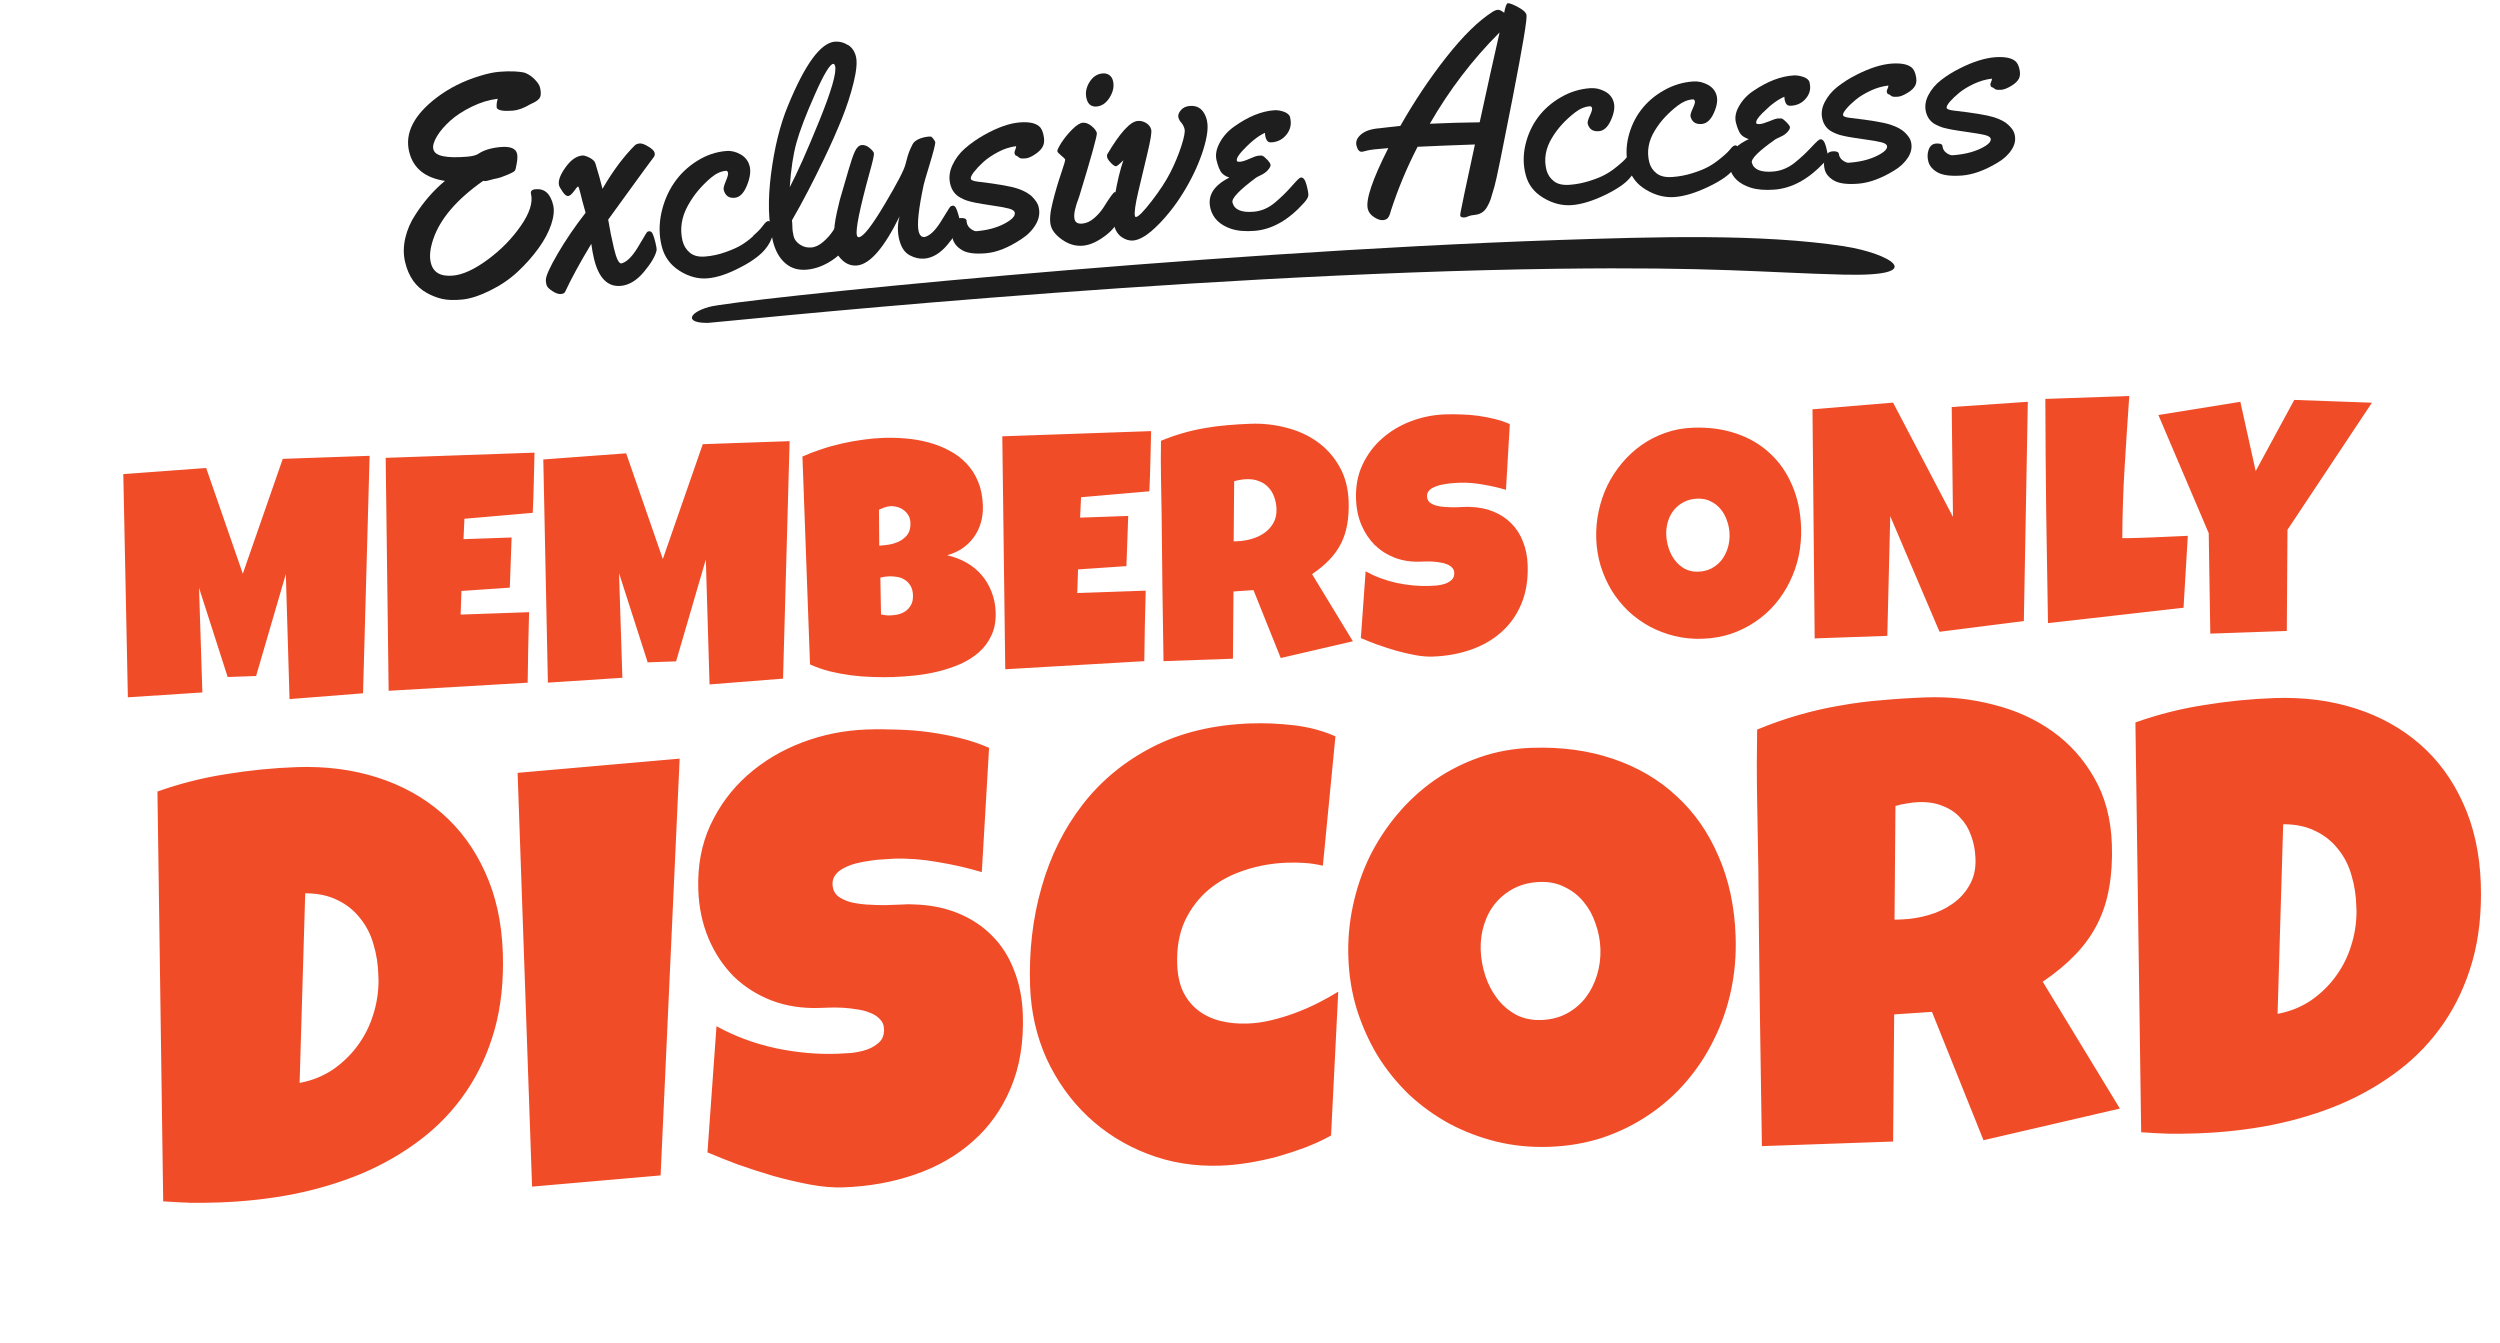
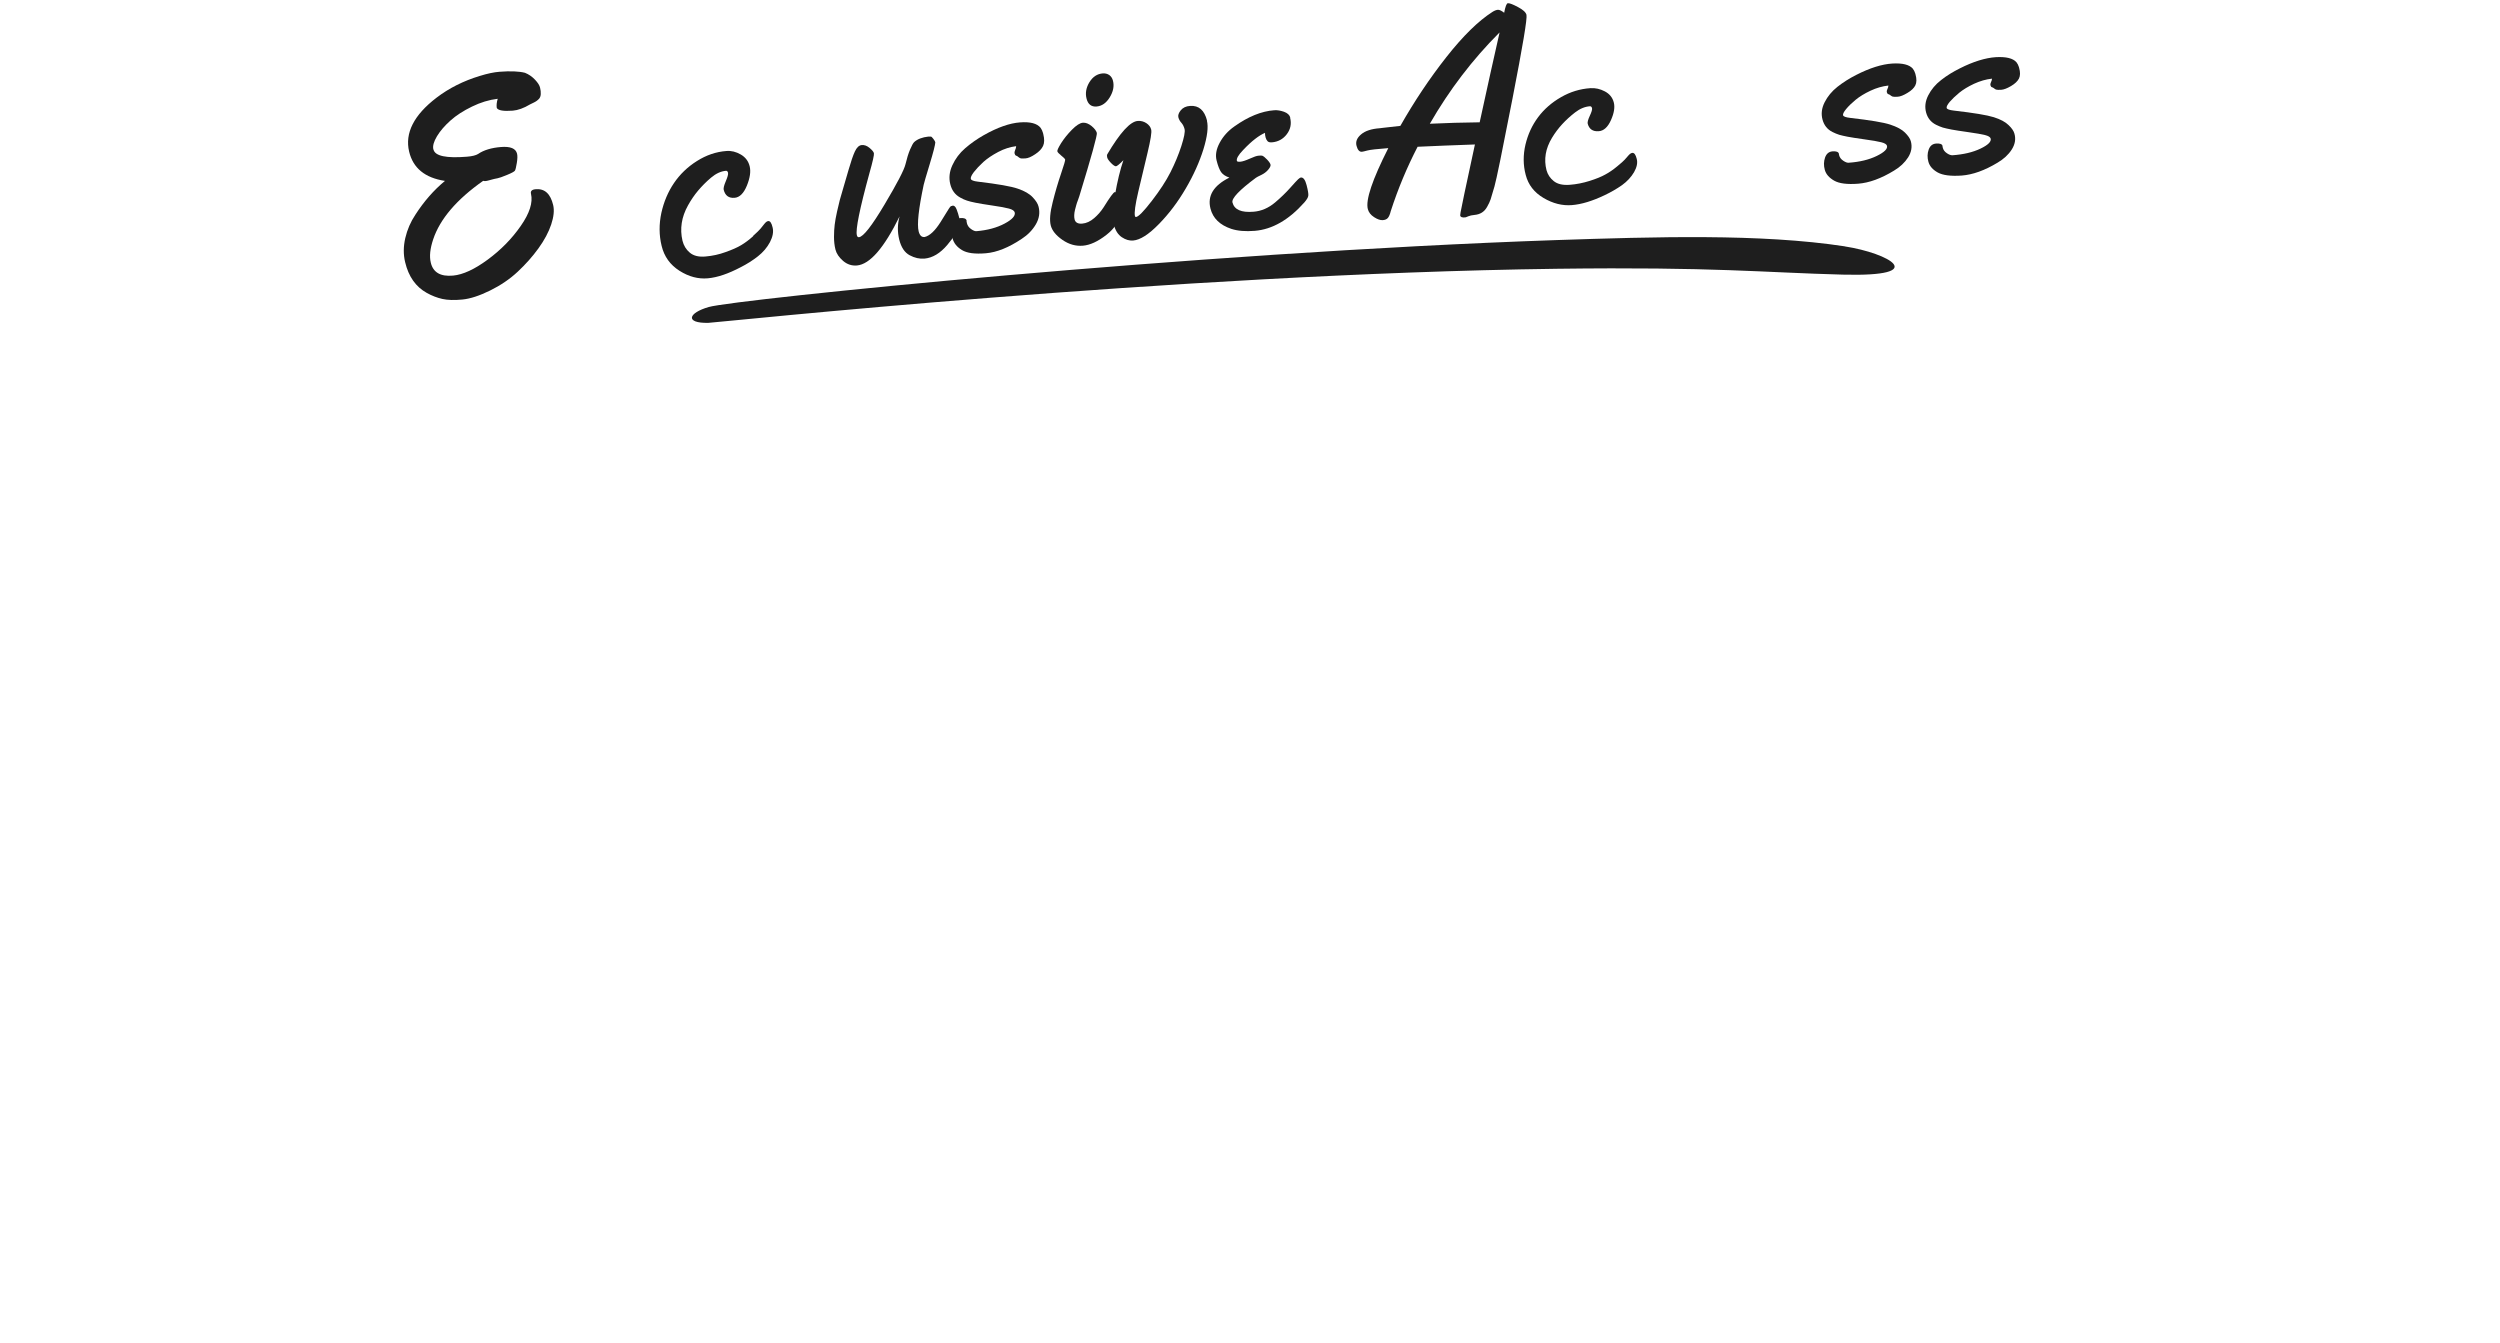
<svg xmlns="http://www.w3.org/2000/svg" width="635" height="341" viewBox="0 0 635 341" fill="none">
  <path d="M110.11 37.99C110.498 39.629 113.345 40.233 118.63 39.801C119.946 39.694 120.873 39.456 121.434 39.111C122.88 38.119 124.821 37.537 127.237 37.342C129.653 37.148 131.012 37.709 131.335 39.047C131.465 39.564 131.443 40.362 131.27 41.398C131.098 42.455 130.947 43.08 130.796 43.339C130.645 43.576 129.976 43.943 128.768 44.439C127.56 44.935 126.762 45.216 126.374 45.28C126.007 45.345 125.748 45.41 125.619 45.431C125.49 45.474 125.36 45.496 125.188 45.539C125.015 45.582 124.648 45.669 124.066 45.841C123.484 46.014 123.031 46.035 122.729 45.928C115.977 50.673 111.749 55.634 110.023 60.811C109.247 63.141 109.031 65.104 109.419 66.7C110.002 69.202 111.9 70.302 115.093 70C117.595 69.763 120.507 68.426 123.85 65.967C127.194 63.508 129.998 60.66 132.263 57.403C134.528 54.167 135.39 51.428 134.873 49.228C134.7 48.538 135.11 48.128 136.081 48.063C138.346 47.869 139.812 49.206 140.503 52.075C140.826 53.413 140.654 55.074 140.007 57.015C139.359 58.956 138.281 60.984 136.771 63.076C135.261 65.168 133.514 67.131 131.508 69.008C129.502 70.885 127.15 72.481 124.476 73.797C121.801 75.112 119.45 75.889 117.422 76.083C115.395 76.277 113.712 76.234 112.353 75.932C111.016 75.63 109.678 75.112 108.406 74.401C105.602 72.848 103.768 70.237 102.905 66.592C102.431 64.629 102.452 62.58 102.948 60.444C103.444 58.331 104.286 56.368 105.494 54.556C107.672 51.169 110.174 48.3 113.022 45.949C107.931 45.173 104.911 42.692 103.919 38.507C102.797 33.805 105.127 29.21 110.886 24.81C114.079 22.372 117.746 20.539 121.866 19.288C123.807 18.684 125.468 18.339 126.849 18.231C129.653 18.015 131.81 18.102 133.341 18.49C134.312 18.878 135.153 19.46 135.887 20.237C136.62 21.014 137.051 21.682 137.181 22.286C137.332 22.869 137.375 23.408 137.353 23.904C137.332 24.4 137.181 24.788 136.922 25.09C136.534 25.5 136.081 25.824 135.563 26.061C135.024 26.298 134.722 26.471 134.635 26.514C133.018 27.485 131.551 28.002 130.235 28.11C127.905 28.283 126.547 28.067 126.18 27.42C126.072 26.773 126.158 25.996 126.417 25.09C124.217 25.349 122.038 26.018 119.881 27.075C117.703 28.132 115.891 29.297 114.424 30.612C112.957 31.928 111.814 33.244 110.994 34.603C110.174 35.962 109.872 37.062 110.067 37.925L110.11 37.99Z" fill="#1E1E1E" />
-   <path d="M161.361 36.825C161.62 36.609 162.009 36.48 162.505 36.437C163.022 36.393 163.756 36.652 164.683 37.235C165.632 37.795 166.15 38.313 166.258 38.766C166.366 39.219 166.301 39.607 166.064 39.888C165.827 40.19 165.007 41.29 163.605 43.21C162.203 45.13 160.606 47.33 158.795 49.832C157.004 52.334 155.559 54.319 154.48 55.785C154.869 58.18 155.365 60.66 155.969 63.184C156.573 65.729 157.198 66.959 157.824 66.916C159.118 66.592 160.477 65.298 161.879 63.033C162.397 62.213 162.893 61.372 163.389 60.509C163.885 59.668 164.187 59.15 164.317 58.999C164.424 58.848 164.619 58.762 164.834 58.74C165.266 58.697 165.589 58.935 165.805 59.452C166.042 59.97 166.258 60.703 166.495 61.674C166.732 62.645 166.819 63.27 166.776 63.572C166.474 65.018 165.417 66.829 163.583 69.03C161.75 71.23 159.787 72.416 157.716 72.61C154.329 72.934 152.043 70.604 150.857 65.643C150.619 64.629 150.382 63.4 150.188 61.933C147.341 66.657 145.119 70.734 143.523 74.163C143.393 74.444 143.048 74.616 142.466 74.681C141.883 74.746 141.15 74.487 140.287 73.926C139.424 73.365 138.928 72.848 138.799 72.33C138.669 71.812 138.626 71.403 138.648 71.1C138.648 70.087 139.661 67.865 141.646 64.457C143.63 61.049 145.982 57.576 148.743 54.038C148.139 51.903 147.686 50.263 147.427 49.099C147.146 47.934 146.952 47.373 146.823 47.373C146.693 47.373 146.348 47.783 145.787 48.559C145.227 49.336 144.73 49.746 144.321 49.789C143.911 49.832 143.415 49.465 142.897 48.689C142.358 47.912 142.056 47.373 141.991 47.049C141.732 45.928 142.271 44.418 143.63 42.52C144.989 40.621 146.413 39.629 147.923 39.5C148.333 39.456 148.958 39.651 149.756 40.06C150.555 40.47 151.051 40.945 151.223 41.484C152.021 44.072 152.604 46.23 153.035 47.955C155.667 43.404 158.449 39.694 161.361 36.803V36.825Z" fill="#1E1E1E" />
  <path d="M191.28 59.927C192.294 59.021 192.919 58.395 193.2 58.05C193.48 57.727 193.804 57.317 194.149 56.864C194.515 56.411 194.839 56.173 195.141 56.152C195.616 56.109 195.982 56.648 196.241 57.77C196.521 58.87 196.284 60.121 195.572 61.502C194.839 62.882 193.825 64.068 192.509 65.104C191.194 66.139 189.727 67.067 188.152 67.865C185.003 69.526 182.22 70.475 179.783 70.691C177.345 70.906 174.951 70.281 172.578 68.771C170.205 67.261 168.695 65.147 168.048 62.429C167.38 59.711 167.38 56.907 167.984 54.081C168.609 51.255 169.688 48.71 171.198 46.488C172.708 44.267 174.649 42.39 177.022 40.902C179.373 39.413 181.875 38.55 184.485 38.356C185.736 38.248 186.966 38.55 188.152 39.241C189.338 39.931 190.093 40.923 190.417 42.239C190.741 43.555 190.503 45.194 189.705 47.157C188.907 49.098 187.872 50.134 186.599 50.242C185.111 50.371 184.183 49.681 183.816 48.192C183.73 47.804 183.903 47.071 184.356 46.014C184.809 44.957 185.003 44.245 184.917 43.878C184.83 43.533 184.658 43.361 184.399 43.382C183.126 43.49 181.853 44.072 180.602 45.129C179.351 46.186 178.273 47.286 177.324 48.408C176.375 49.53 175.512 50.803 174.757 52.161C173.096 55.138 172.643 58.136 173.355 61.156C173.657 62.364 174.261 63.378 175.21 64.176C176.159 64.974 177.496 65.319 179.243 65.147C180.969 64.996 182.673 64.629 184.313 64.025C185.952 63.443 187.289 62.86 188.282 62.256C189.295 61.652 190.288 60.898 191.301 59.992L191.28 59.927Z" fill="#1E1E1E" />
-   <path d="M215.396 11.415C216.41 12.04 217.1 13.054 217.423 14.413C217.747 15.772 217.553 17.951 216.819 20.97C216.086 23.99 215.072 27.075 213.8 30.246C212.505 33.417 211.017 36.825 209.27 40.427C206.53 46.143 203.834 51.342 201.159 55.958C201.202 56.26 201.246 56.799 201.267 57.619C201.267 58.438 201.396 59.237 201.591 60.035C201.785 60.833 202.324 61.545 203.187 62.127C204.05 62.709 205.02 62.947 206.056 62.861C207.113 62.774 208.127 62.278 209.14 61.394C210.154 60.509 210.974 59.56 211.643 58.546C213.368 55.85 214.49 54.469 215.051 54.426C215.611 54.383 216.108 55.246 216.539 57.015C216.604 57.252 216.668 57.489 216.712 57.748C216.949 58.697 216.949 59.409 216.712 59.862C215.374 62.515 213.627 64.586 211.47 66.031C209.313 67.477 207.156 68.296 204.956 68.49C202.755 68.684 200.922 68.145 199.434 66.829C197.945 65.535 196.91 63.659 196.306 61.221C195.141 56.454 194.99 50.759 195.853 44.116C196.716 37.472 198.118 31.777 200.081 27.01C204.46 16.268 208.472 10.832 212.117 10.573C213.239 10.509 214.317 10.768 215.331 11.415H215.396ZM212.095 16.743C212.009 16.376 211.837 16.203 211.621 16.225C210.801 16.29 209.248 18.857 206.983 23.99C204.697 29.124 203.144 33.222 202.302 36.242C201.461 39.262 200.9 43.037 200.598 47.545C202.518 43.9 205.02 38.27 208.105 30.677C211.19 23.084 212.527 18.447 212.117 16.743H212.095Z" fill="#1E1E1E" />
  <path d="M241.927 52.226C242.38 52.183 242.726 52.507 242.984 53.197C243.243 53.887 243.481 54.599 243.653 55.354C243.847 56.087 243.89 56.627 243.826 56.929C243.481 58.331 242.402 60.099 240.612 62.213C238.8 64.349 236.88 65.492 234.831 65.686C233.58 65.794 232.307 65.514 231.034 64.823C229.762 64.133 228.899 62.817 228.403 60.854C227.928 58.892 227.95 56.929 228.489 54.966C224.563 62.968 220.961 67.132 217.661 67.433C216.345 67.541 215.18 67.153 214.145 66.269C213.109 65.363 212.462 64.414 212.203 63.378C211.944 62.343 211.837 61.264 211.837 60.143C211.837 59.021 211.901 58.007 212.009 57.101C212.117 56.195 212.311 55.074 212.613 53.736C212.915 52.399 213.152 51.428 213.303 50.824C213.454 50.22 213.735 49.293 214.101 48.063C214.468 46.834 214.964 45.173 215.547 43.102C216.151 41.031 216.668 39.478 217.143 38.464C217.617 37.45 218.2 36.911 218.869 36.846C219.537 36.782 220.206 37.019 220.853 37.558C221.5 38.097 221.888 38.55 221.975 38.917C222.061 39.284 221.694 40.966 220.831 44.008C218.351 53.046 217.294 58.309 217.639 59.733C217.725 60.099 217.898 60.272 218.157 60.251C219.278 60.164 221.435 57.382 224.649 51.989C227.863 46.596 229.654 43.167 229.999 41.7C230.344 40.233 230.732 38.982 231.164 37.968C231.595 36.954 231.94 36.329 232.221 36.07C233.062 35.315 234.27 34.862 235.823 34.689C236.082 34.689 236.276 34.689 236.427 34.689C236.578 34.689 236.794 34.905 237.074 35.272C237.354 35.638 237.527 35.94 237.57 36.156C237.527 36.846 237.052 38.723 236.125 41.764C235.197 44.806 234.701 46.532 234.615 46.941C233.321 53.046 232.889 56.993 233.342 58.784C233.601 59.797 234.097 60.272 234.831 60.207C236.147 59.905 237.484 58.633 238.886 56.432C239.404 55.634 239.9 54.815 240.396 53.995C240.892 53.175 241.216 52.679 241.345 52.528C241.474 52.377 241.647 52.291 241.884 52.291L241.927 52.226Z" fill="#1E1E1E" />
  <path d="M245.487 56.109C245.53 56.303 245.551 56.497 245.594 56.691C245.745 57.295 246.091 57.791 246.651 58.18C247.191 58.568 247.665 58.762 248.032 58.719C250.836 58.482 253.209 57.834 255.15 56.799C257.092 55.764 257.954 54.815 257.739 53.952C257.631 53.542 257.156 53.218 256.293 52.981C255.431 52.744 254.028 52.485 252.066 52.205C250.103 51.903 248.679 51.687 247.773 51.493C246.867 51.32 246.155 51.126 245.616 50.953C245.077 50.781 244.494 50.522 243.89 50.177C242.596 49.465 241.755 48.343 241.367 46.769C240.978 45.194 241.151 43.598 241.906 41.959C242.661 40.319 243.739 38.874 245.163 37.645C246.587 36.415 248.183 35.293 249.93 34.301C253.381 32.36 256.444 31.281 259.076 31.087C261.664 30.893 263.412 31.346 264.296 32.446C264.576 32.834 264.792 33.287 264.922 33.783C264.922 33.87 264.965 33.956 264.986 34.042C265.31 35.315 265.288 36.307 264.943 37.062C264.598 37.817 263.929 38.529 262.937 39.176C261.945 39.845 261.125 40.19 260.457 40.233C259.788 40.276 259.356 40.276 259.162 40.19C258.968 40.103 258.796 39.996 258.623 39.845C258.472 39.694 258.299 39.607 258.105 39.543C257.911 39.478 257.782 39.305 257.717 39.025C257.652 38.745 257.695 38.443 257.846 38.119C257.997 37.795 258.084 37.472 258.105 37.127C256.574 37.321 255.064 37.795 253.554 38.594C252.044 39.392 250.793 40.233 249.779 41.139C248.787 42.045 247.989 42.908 247.363 43.706C246.759 44.504 246.5 45.086 246.587 45.431C246.673 45.777 247.277 46.014 248.399 46.143C253.468 46.747 256.854 47.33 258.558 47.934C260.262 48.516 261.513 49.249 262.312 50.112C263.131 50.975 263.627 51.773 263.8 52.507C264.188 54.038 263.951 55.526 263.11 56.972C262.268 58.417 261.06 59.668 259.529 60.66C256.25 62.86 253.209 64.09 250.426 64.327C247.644 64.564 245.616 64.306 244.322 63.508C243.049 62.731 242.251 61.739 241.949 60.531C241.647 59.323 241.669 58.201 242.014 57.123C242.359 56.044 242.984 55.483 243.933 55.397C244.861 55.311 245.4 55.526 245.53 56.044L245.487 56.109Z" fill="#1E1E1E" />
  <path d="M284.853 51.946C285.026 52.658 285.09 53.175 285.026 53.499C284.486 55.958 283.149 58.007 281.013 59.668C278.878 61.329 276.893 62.257 275.06 62.407C273.226 62.559 271.479 62.062 269.84 60.919C268.2 59.776 267.208 58.546 266.885 57.23C266.561 55.915 266.712 53.973 267.381 51.363C268.028 48.753 268.74 46.359 269.495 44.137C270.25 41.915 270.595 40.729 270.552 40.535C270.509 40.362 270.185 40.017 269.581 39.543C268.977 39.047 268.632 38.68 268.567 38.443C268.502 38.184 268.826 37.493 269.516 36.372C270.228 35.25 271.134 34.107 272.256 32.964C273.377 31.82 274.305 31.238 275.038 31.173C275.772 31.108 276.505 31.41 277.26 32.014C278.015 32.64 278.447 33.222 278.598 33.762C278.727 34.323 277.26 39.651 274.154 49.81C274.111 49.961 274.003 50.285 273.809 50.803C273.615 51.32 273.464 51.73 273.377 52.075C273.291 52.42 273.183 52.809 273.054 53.283C272.817 54.275 272.795 55.095 272.946 55.721C273.14 56.519 273.787 56.885 274.866 56.799C275.944 56.713 276.958 56.238 277.929 55.397C278.899 54.556 279.676 53.65 280.302 52.679C281.898 50.112 282.847 48.818 283.149 48.796C283.753 48.753 284.335 49.789 284.875 51.924L284.853 51.946ZM282.696 20.517C283.041 21.876 282.761 23.279 281.876 24.724C280.992 26.169 279.87 26.945 278.533 27.053C277.195 27.161 276.354 26.492 275.987 25.069C275.621 23.645 275.88 22.243 276.721 20.863C277.584 19.482 278.705 18.749 280.129 18.641C280.755 18.598 281.294 18.749 281.768 19.072C282.221 19.396 282.545 19.892 282.696 20.517Z" fill="#1E1E1E" />
  <path d="M306.553 30.634C306.963 32.252 306.661 34.689 305.668 37.925C304.655 41.16 303.166 44.504 301.16 47.912C299.154 51.342 296.889 54.34 294.322 56.95C291.777 59.56 289.598 60.941 287.83 61.092C286.881 61.178 285.91 60.898 284.939 60.25C283.969 59.603 283.278 58.525 282.89 56.972C282.502 55.419 282.61 52.916 283.214 49.465C283.818 46.014 284.529 43.08 285.349 40.686C284.357 41.7 283.71 42.217 283.451 42.239C283.192 42.239 282.761 41.98 282.2 41.398C281.639 40.815 281.315 40.341 281.229 39.996C281.143 39.651 281.143 39.392 281.229 39.219C284.508 33.675 287.096 30.85 288.994 30.72C289.793 30.656 290.504 30.85 291.173 31.281C291.82 31.713 292.252 32.252 292.403 32.92C292.575 33.589 292.252 35.531 291.475 38.809C290.677 42.066 289.9 45.367 289.124 48.689C288.347 52.011 288.067 54.081 288.283 54.922C288.326 55.052 288.412 55.117 288.541 55.117C289.145 55.074 290.483 53.715 292.532 51.061C294.581 48.408 296.177 45.971 297.299 43.749C298.421 41.527 299.348 39.305 300.06 37.105C300.772 34.883 301.052 33.46 300.88 32.791C300.707 32.144 300.448 31.605 300.06 31.173C299.672 30.764 299.435 30.289 299.305 29.793C299.176 29.297 299.37 28.693 299.909 28.024C300.448 27.355 301.247 26.967 302.303 26.902C304.504 26.751 305.927 28.002 306.596 30.656L306.553 30.634Z" fill="#1E1E1E" />
  <path d="M327.692 29.901C328.08 31.432 327.8 32.834 326.851 34.085C325.902 35.337 324.629 36.027 323.054 36.156C322.537 36.199 322.17 36.091 321.954 35.854C321.739 35.617 321.566 35.315 321.458 34.905C321.35 34.517 321.307 34.129 321.307 33.74C320.531 34.085 319.711 34.581 318.848 35.25C317.964 35.919 316.928 36.868 315.742 38.119C314.534 39.37 314.016 40.298 314.167 40.858C314.21 41.053 314.512 41.117 315.052 41.074C315.591 41.031 316.389 40.772 317.446 40.298C318.481 39.823 319.236 39.564 319.689 39.543C320.142 39.5 320.444 39.5 320.595 39.543C320.94 39.672 321.35 40.017 321.846 40.535C322.342 41.053 322.623 41.484 322.709 41.786C322.795 42.11 322.601 42.541 322.127 43.102C321.652 43.663 321.07 44.094 320.358 44.439C319.646 44.763 319.193 45.022 318.977 45.173C314.771 48.3 312.787 50.393 313.046 51.428C313.52 53.262 315.289 54.038 318.395 53.779C320.38 53.628 322.213 52.83 323.896 51.407C325.319 50.199 326.57 48.991 327.649 47.783C328.727 46.575 329.418 45.82 329.72 45.539C330.022 45.259 330.259 45.108 330.453 45.086C331.057 45.043 331.532 45.69 331.877 47.028C332.222 48.365 332.373 49.271 332.308 49.703C332.265 50.134 331.92 50.716 331.316 51.407C327.368 55.85 323.162 58.266 318.719 58.633C316.346 58.827 314.361 58.654 312.765 58.136C309.853 57.166 308.084 55.44 307.459 52.981C306.639 49.746 308.235 47.114 312.269 45.108C311.277 44.784 310.587 44.31 310.155 43.706C309.745 43.102 309.357 42.131 309.012 40.751C308.667 39.37 308.926 37.882 309.81 36.242C310.694 34.603 311.924 33.244 313.52 32.122C317.058 29.599 320.423 28.24 323.658 28.003C324.435 27.938 325.255 28.089 326.139 28.391C327.023 28.714 327.563 29.21 327.735 29.879L327.692 29.901Z" fill="#1E1E1E" />
  <path d="M382.05 3.283C382.352 1.665 382.675 0.845 382.977 0.823C383.042 0.823 383.085 0.823 383.15 0.823C383.495 0.823 384.315 1.125 385.566 1.794C386.839 2.463 387.55 3.11 387.723 3.757C387.96 4.641 386.774 11.695 384.185 24.983C381.597 38.27 380.065 45.755 379.591 47.373C379.116 48.991 378.793 50.091 378.62 50.63C378.426 51.191 378.146 51.795 377.757 52.485C377.067 53.779 375.989 54.469 374.479 54.599C373.875 54.642 373.357 54.772 372.926 54.944C372.494 55.138 372.235 55.224 372.149 55.224C371.394 55.289 370.984 55.138 370.898 54.793C370.898 54.728 370.898 54.426 370.984 53.93C371.049 53.413 372.257 47.653 374.63 36.695C369.086 36.889 364.233 37.084 360.07 37.278C357.373 42.498 355.087 47.955 353.253 53.628C353.059 54.426 352.822 54.987 352.541 55.332C352.261 55.677 351.83 55.871 351.226 55.915C350.622 55.958 349.888 55.721 349.025 55.16C348.163 54.599 347.645 53.93 347.429 53.111C346.825 50.803 348.572 45.626 352.628 37.623C349.802 37.839 348.033 38.033 347.321 38.227C346.61 38.421 346.135 38.529 345.919 38.55C345.294 38.593 344.841 38.097 344.56 37.04C344.28 35.983 344.668 35.013 345.725 34.128C346.76 33.244 348.335 32.726 350.427 32.575C350.6 32.575 350.88 32.532 351.29 32.468C352.714 32.295 354.181 32.122 355.691 31.971C359.25 25.716 363.133 19.892 367.382 14.499C371.631 9.107 375.514 5.31 379.052 3.045C379.612 2.679 380.109 2.506 380.497 2.484C380.885 2.484 381.424 2.743 382.115 3.283H382.05ZM380.864 8.265C374.004 15.125 368.115 22.847 363.176 31.432C367.317 31.238 371.545 31.109 375.838 31.065C377.801 22.027 379.483 14.434 380.885 8.287L380.864 8.265Z" fill="#1E1E1E" />
  <path d="M410.76 42.261C411.774 41.441 412.4 40.858 412.68 40.556C412.961 40.255 413.284 39.888 413.629 39.478C413.996 39.068 414.319 38.852 414.621 38.831C415.096 38.788 415.463 39.284 415.722 40.319C416.002 41.333 415.765 42.476 415.053 43.727C414.319 44.978 413.306 46.078 411.99 47.028C410.674 47.955 409.207 48.796 407.633 49.551C404.483 51.061 401.701 51.903 399.263 52.097C396.826 52.291 394.431 51.687 392.059 50.285C389.686 48.883 388.176 46.941 387.529 44.418C386.86 41.915 386.86 39.349 387.464 36.739C388.09 34.128 389.147 31.82 390.678 29.771C392.188 27.744 394.129 26.04 396.502 24.68C398.853 23.322 401.356 22.567 403.966 22.394C405.217 22.308 406.446 22.588 407.633 23.214C408.819 23.839 409.574 24.767 409.897 25.996C410.221 27.226 409.984 28.714 409.186 30.505C408.388 32.295 407.352 33.244 406.058 33.33C404.57 33.438 403.642 32.791 403.275 31.41C403.189 31.044 403.362 30.375 403.815 29.404C404.268 28.434 404.462 27.787 404.375 27.463C404.289 27.14 404.117 26.989 403.858 26.989C402.585 27.075 401.312 27.593 400.061 28.563C398.81 29.534 397.732 30.526 396.783 31.561C395.833 32.597 394.971 33.74 394.216 34.991C392.555 37.731 392.102 40.47 392.814 43.231C393.116 44.331 393.72 45.259 394.669 46.014C395.618 46.769 396.955 47.071 398.702 46.941C400.428 46.812 402.132 46.467 403.771 45.949C405.411 45.431 406.748 44.892 407.74 44.331C408.754 43.792 409.747 43.102 410.76 42.261Z" fill="#1E1E1E" />
-   <path d="M436.882 40.341C437.896 39.521 438.522 38.96 438.802 38.658C439.082 38.356 439.406 38.011 439.751 37.58C440.118 37.17 440.441 36.954 440.743 36.933C441.218 36.889 441.585 37.386 441.843 38.399C442.124 39.413 441.887 40.535 441.175 41.786C440.441 43.037 439.428 44.116 438.112 45.043C436.796 45.971 435.329 46.79 433.754 47.524C430.605 49.012 427.823 49.853 425.385 50.047C422.948 50.242 420.553 49.638 418.181 48.257C415.808 46.877 414.298 44.935 413.651 42.455C412.982 39.974 412.982 37.429 413.586 34.862C414.212 32.295 415.268 29.987 416.8 27.981C418.31 25.975 420.251 24.292 422.624 22.955C424.975 21.617 427.477 20.863 430.087 20.69C431.339 20.604 432.568 20.884 433.754 21.51C434.941 22.135 435.696 23.063 436.019 24.249C436.343 25.457 436.106 26.945 435.308 28.714C434.509 30.483 433.474 31.41 432.18 31.497C430.691 31.605 429.764 30.979 429.397 29.599C429.311 29.232 429.484 28.585 429.937 27.614C430.389 26.643 430.584 26.018 430.497 25.694C430.411 25.371 430.238 25.22 429.98 25.241C428.707 25.328 427.434 25.845 426.183 26.794C424.932 27.744 423.854 28.736 422.904 29.75C421.955 30.763 421.093 31.907 420.338 33.136C418.677 35.833 418.224 38.55 418.936 41.29C419.237 42.39 419.841 43.318 420.791 44.051C421.74 44.784 423.077 45.086 424.824 44.957C426.55 44.827 428.254 44.504 429.893 43.986C431.533 43.468 432.87 42.929 433.862 42.39C434.876 41.851 435.868 41.16 436.882 40.341Z" fill="#1E1E1E" />
-   <path d="M459.617 20.949C460.006 22.416 459.725 23.731 458.776 24.918C457.827 26.104 456.554 26.751 454.98 26.859C454.462 26.902 454.095 26.794 453.88 26.579C453.642 26.363 453.491 26.061 453.384 25.673C453.276 25.306 453.233 24.918 453.233 24.573C452.456 24.896 451.636 25.371 450.773 25.996C449.889 26.622 448.854 27.528 447.667 28.714C446.459 29.901 445.942 30.763 446.093 31.303C446.136 31.475 446.438 31.54 446.977 31.518C447.516 31.475 448.314 31.238 449.371 30.806C450.407 30.354 451.162 30.116 451.615 30.095C452.068 30.073 452.37 30.073 452.521 30.095C452.866 30.224 453.276 30.548 453.772 31.044C454.268 31.54 454.548 31.928 454.635 32.23C454.721 32.532 454.527 32.942 454.052 33.481C453.578 34.02 452.995 34.43 452.283 34.732C451.593 35.034 451.119 35.272 450.903 35.423C446.697 38.378 444.712 40.362 444.971 41.333C445.446 43.059 447.214 43.814 450.321 43.576C452.305 43.425 454.139 42.692 455.821 41.355C457.245 40.211 458.496 39.068 459.574 37.925C460.653 36.782 461.343 36.07 461.645 35.811C461.947 35.552 462.184 35.401 462.378 35.38C462.982 35.336 463.457 35.962 463.802 37.235C464.147 38.507 464.298 39.349 464.234 39.78C464.19 40.19 463.845 40.729 463.241 41.376C459.294 45.561 455.088 47.847 450.644 48.171C448.271 48.343 446.287 48.171 444.691 47.675C441.779 46.747 440.01 45.108 439.384 42.778C438.565 39.715 440.161 37.213 444.194 35.336C443.202 35.013 442.512 34.581 442.081 33.999C441.671 33.438 441.282 32.489 440.937 31.195C440.592 29.879 440.851 28.455 441.735 26.924C442.62 25.371 443.849 24.076 445.446 23.02C448.983 20.647 452.348 19.353 455.584 19.158C456.36 19.115 457.18 19.245 458.064 19.547C458.949 19.849 459.488 20.323 459.661 20.97L459.617 20.949Z" fill="#1E1E1E" />
  <path d="M467.038 38.917C467.081 39.09 467.103 39.262 467.146 39.456C467.297 40.017 467.642 40.47 468.203 40.837C468.742 41.203 469.216 41.376 469.583 41.333C472.387 41.139 474.76 40.556 476.701 39.607C478.643 38.658 479.506 37.795 479.29 37.019C479.182 36.652 478.707 36.35 477.845 36.134C476.982 35.919 475.58 35.66 473.617 35.401C471.654 35.121 470.209 34.905 469.324 34.732C468.418 34.56 467.707 34.387 467.167 34.236C466.628 34.064 466.046 33.826 465.442 33.524C464.147 32.877 463.306 31.82 462.918 30.375C462.53 28.93 462.702 27.463 463.457 25.975C464.212 24.486 465.291 23.171 466.714 22.049C468.138 20.927 469.734 19.913 471.481 19.029C474.933 17.26 477.996 16.311 480.627 16.139C483.216 15.988 484.963 16.419 485.847 17.433C486.128 17.799 486.343 18.209 486.473 18.662C486.473 18.749 486.516 18.813 486.538 18.9C486.861 20.064 486.84 20.97 486.494 21.682C486.149 22.372 485.481 23.02 484.488 23.602C483.496 24.206 482.676 24.529 482.008 24.573C481.339 24.616 480.908 24.594 480.714 24.529C480.519 24.443 480.347 24.357 480.174 24.206C480.023 24.076 479.851 23.969 479.657 23.925C479.462 23.882 479.333 23.71 479.268 23.451C479.204 23.192 479.247 22.912 479.398 22.631C479.549 22.351 479.635 22.049 479.657 21.725C478.125 21.898 476.615 22.329 475.105 23.041C473.595 23.753 472.323 24.529 471.33 25.349C470.338 26.169 469.54 26.945 468.914 27.7C468.31 28.434 468.052 28.973 468.138 29.275C468.224 29.599 468.828 29.814 469.95 29.944C475.019 30.526 478.406 31.087 480.11 31.648C481.814 32.209 483.065 32.877 483.863 33.675C484.661 34.474 485.179 35.207 485.351 35.876C485.739 37.278 485.502 38.637 484.661 39.974C483.82 41.29 482.612 42.433 481.08 43.339C477.802 45.345 474.76 46.445 471.977 46.661C469.195 46.877 467.167 46.618 465.873 45.884C464.6 45.151 463.802 44.245 463.5 43.145C463.198 42.045 463.22 41.009 463.565 40.017C463.91 39.046 464.536 38.507 465.485 38.443C466.412 38.378 466.952 38.572 467.081 39.047L467.038 38.917Z" fill="#1E1E1E" />
  <path d="M493.376 37.062C493.419 37.235 493.44 37.407 493.483 37.58C493.634 38.119 493.98 38.572 494.54 38.939C495.08 39.305 495.554 39.456 495.921 39.435C498.725 39.241 501.098 38.68 503.039 37.752C504.981 36.825 505.843 35.962 505.628 35.185C505.52 34.819 505.045 34.517 504.182 34.301C503.32 34.085 501.918 33.848 499.955 33.568C497.992 33.287 496.546 33.071 495.662 32.899C494.756 32.726 494.044 32.554 493.483 32.403C492.944 32.23 492.362 31.993 491.758 31.691C490.464 31.044 489.622 30.008 489.234 28.585C488.846 27.161 489.018 25.694 489.773 24.227C490.528 22.739 491.607 21.445 493.03 20.345C494.454 19.223 496.05 18.231 497.798 17.368C501.249 15.621 504.312 14.693 506.943 14.521C509.532 14.37 511.279 14.801 512.164 15.793C512.444 16.16 512.66 16.548 512.789 17.001C512.789 17.066 512.832 17.152 512.854 17.217C513.177 18.36 513.156 19.266 512.811 19.956C512.466 20.625 511.797 21.272 510.805 21.855C509.812 22.437 508.993 22.761 508.324 22.804C507.655 22.847 507.224 22.825 507.03 22.761C506.836 22.696 506.663 22.588 506.49 22.437C506.339 22.308 506.167 22.221 505.973 22.157C505.779 22.114 505.649 21.941 505.585 21.682C505.52 21.423 505.563 21.143 505.714 20.863C505.865 20.582 505.951 20.28 505.973 19.978C504.463 20.129 502.931 20.582 501.421 21.272C499.911 21.984 498.66 22.739 497.647 23.559C496.654 24.378 495.856 25.155 495.231 25.867C494.627 26.6 494.368 27.118 494.454 27.42C494.54 27.744 495.144 27.959 496.266 28.089C501.335 28.671 504.722 29.232 506.426 29.771C508.13 30.31 509.381 30.979 510.179 31.777C510.999 32.554 511.495 33.287 511.667 33.956C512.056 35.336 511.818 36.674 510.977 37.989C510.136 39.305 508.928 40.405 507.396 41.311C504.118 43.296 501.076 44.374 498.294 44.59C495.511 44.784 493.483 44.525 492.189 43.814C490.917 43.102 490.118 42.196 489.816 41.096C489.514 40.017 489.536 38.982 489.881 38.011C490.226 37.04 490.852 36.523 491.801 36.458C492.728 36.393 493.268 36.587 493.397 37.04L493.376 37.062Z" fill="#1E1E1E" />
  <path d="M468.591 62.573C447.193 59.294 420.165 60.157 395.424 60.977C302.929 64.148 186.772 76.055 180.042 77.974C174.778 79.484 173.916 82.116 179.891 82.008C181.81 81.965 297.795 69.562 395.402 68.268C435.372 67.75 448.056 69.238 468.095 69.756C490.615 70.338 479.678 64.299 468.613 62.594L468.591 62.573Z" fill="#1E1E1E" />
-   <path d="M93.88 115.777L92.21 176.097L73.543 177.57L72.599 145.83L65.046 171.709L57.83 171.961L50.553 149.309L51.399 175.88L32.477 177.115L31.318 120.425L52.364 118.869L61.675 145.719L71.822 116.548L93.88 115.777ZM135.764 114.972C135.69 117.547 135.628 120.094 135.579 122.613C135.531 125.133 135.442 127.681 135.313 130.258L117.96 131.767L117.731 136.947L129.949 136.521L129.49 149.262L117.205 150.102L117.004 156.102L127.172 155.747L134.388 155.495C134.329 158.507 134.256 161.506 134.168 164.492C134.107 167.45 134.061 170.421 134.028 173.405L98.715 175.459L97.962 116.292L135.764 114.972ZM200.562 112.052L198.892 172.371L180.224 173.844L179.28 142.105L171.728 167.984L164.512 168.236L157.235 145.584L158.081 172.155L139.159 173.39L138 116.7L159.045 115.144L168.357 141.994L178.504 112.822L200.562 112.052ZM252.898 155.461C252.977 157.73 252.621 159.699 251.831 161.369C251.069 163.037 250.01 164.47 248.656 165.667C247.302 166.863 245.723 167.863 243.917 168.665C242.138 169.438 240.272 170.064 238.318 170.543C236.364 171.022 234.392 171.364 232.402 171.571C230.438 171.776 228.596 171.909 226.874 171.969C225.179 172.028 223.414 172.021 221.578 171.949C219.77 171.902 217.959 171.76 216.144 171.523C214.33 171.285 212.539 170.951 210.773 170.52C209.005 170.062 207.329 169.477 205.744 168.766L203.818 115.961C205.327 115.279 206.934 114.662 208.639 114.11C210.342 113.53 212.077 113.046 213.842 112.655C215.634 112.237 217.415 111.915 219.186 111.689C220.956 111.436 222.675 111.28 224.342 111.222C226.283 111.154 228.241 111.209 230.218 111.386C232.222 111.562 234.149 111.905 236.001 112.415C237.852 112.925 239.587 113.617 241.204 114.491C242.821 115.338 244.241 116.41 245.463 117.709C246.712 119.006 247.696 120.532 248.414 122.285C249.159 124.038 249.573 126.076 249.654 128.4C249.707 129.93 249.539 131.373 249.148 132.727C248.758 134.082 248.171 135.307 247.388 136.401C246.605 137.496 245.64 138.446 244.491 139.253C243.341 140.032 242.035 140.625 240.571 141.032C242.364 141.434 244.001 142.061 245.481 142.913C246.988 143.763 248.27 144.813 249.326 146.062C250.41 147.311 251.253 148.732 251.856 150.325C252.487 151.918 252.834 153.63 252.898 155.461ZM231.254 132.819C231.226 132.026 231.038 131.362 230.691 130.827C230.343 130.264 229.917 129.814 229.413 129.476C228.936 129.137 228.407 128.895 227.828 128.751C227.275 128.606 226.78 128.542 226.343 128.557C225.796 128.576 225.266 128.676 224.753 128.859C224.239 129.041 223.74 129.25 223.256 129.486L223.327 138.596C223.956 138.574 224.733 138.492 225.659 138.351C226.584 138.209 227.464 137.945 228.299 137.56C229.161 137.147 229.88 136.575 230.456 135.843C231.032 135.084 231.297 134.076 231.254 132.819ZM225.898 146.388C225.106 146.416 224.343 146.524 223.611 146.714L223.773 156.068C224.186 156.136 224.585 156.204 224.971 156.272C225.383 156.313 225.78 156.326 226.163 156.313C226.737 156.293 227.364 156.216 228.043 156.083C228.722 155.922 229.355 155.654 229.944 155.278C230.532 154.874 231.007 154.351 231.367 153.709C231.755 153.066 231.931 152.225 231.895 151.187C231.859 150.148 231.624 149.308 231.191 148.666C230.786 148.023 230.29 147.535 229.703 147.199C229.116 146.837 228.479 146.613 227.791 146.527C227.103 146.414 226.472 146.368 225.898 146.388ZM292.384 109.502C292.309 112.077 292.248 114.625 292.199 117.144C292.15 119.663 292.061 122.212 291.932 124.789L274.58 126.298L274.35 131.478L286.568 131.051L286.11 143.793L273.824 144.632L273.623 150.633L283.791 150.277L291.007 150.025C290.948 153.038 290.875 156.037 290.788 159.023C290.727 161.981 290.68 164.952 290.648 167.936L255.334 169.99L254.582 110.822L292.384 109.502ZM342.555 127.372C342.629 129.504 342.506 131.451 342.184 133.214C341.889 134.948 341.37 136.554 340.628 138.03C339.886 139.507 338.908 140.882 337.693 142.156C336.479 143.429 335.003 144.658 333.266 145.84L343.631 162.884L325.307 167.136L318.383 149.89L313.305 150.232L313.162 167.314L295.532 167.929C295.451 161.693 295.358 155.484 295.251 149.303C295.172 143.12 295.106 136.911 295.052 130.673C294.997 127.528 294.943 124.41 294.89 121.319C294.837 118.229 294.837 115.109 294.891 111.96C296.78 111.182 298.645 110.529 300.488 109.999C302.33 109.47 304.176 109.049 306.026 108.738C307.903 108.399 309.796 108.155 311.707 108.006C313.644 107.829 315.623 107.705 317.646 107.635C320.762 107.526 323.784 107.858 326.712 108.632C329.666 109.377 332.294 110.572 334.595 112.215C336.897 113.859 338.762 115.942 340.191 118.465C341.648 120.986 342.435 123.955 342.555 127.372ZM324.233 129.325C324.193 128.177 323.992 127.131 323.63 126.186C323.296 125.24 322.803 124.436 322.151 123.774C321.524 123.085 320.74 122.565 319.797 122.215C318.881 121.836 317.808 121.668 316.578 121.711C316.031 121.73 315.5 121.79 314.983 121.89C314.466 121.963 313.963 122.076 313.476 122.23L313.353 137.505L314.337 137.471C315.512 137.429 316.696 137.238 317.888 136.895C319.107 136.551 320.185 136.049 321.119 135.386C322.081 134.723 322.846 133.889 323.413 132.884C324.007 131.878 324.28 130.692 324.233 129.325ZM388.027 143.518C388.158 147.262 387.616 150.565 386.403 153.426C385.215 156.259 383.52 158.645 381.316 160.582C379.14 162.519 376.551 164.006 373.549 165.041C370.575 166.075 367.352 166.653 363.881 166.774C362.542 166.821 361.059 166.695 359.434 166.396C357.837 166.096 356.209 165.715 354.551 165.253C352.891 164.763 351.286 164.245 349.734 163.697C348.209 163.121 346.849 162.58 345.655 162.074L346.869 145.119C349.241 146.432 351.848 147.408 354.689 148.048C357.556 148.659 360.357 148.917 363.09 148.822C363.609 148.804 364.237 148.768 364.974 148.715C365.711 148.635 366.403 148.487 367.053 148.273C367.728 148.03 368.291 147.696 368.742 147.27C369.192 146.844 369.404 146.248 369.377 145.483C369.359 144.963 369.18 144.532 368.839 144.188C368.498 143.817 368.064 143.531 367.537 143.33C367.009 143.102 366.415 142.945 365.755 142.859C365.094 142.745 364.449 142.672 363.818 142.639C363.188 142.606 362.599 142.599 362.052 142.619C361.506 142.638 361.068 142.653 360.74 142.664C358.39 142.746 356.23 142.411 354.26 141.659C352.318 140.906 350.625 139.829 349.18 138.429C347.762 137.001 346.636 135.303 345.801 133.334C344.965 131.338 344.506 129.165 344.424 126.814C344.311 123.589 344.853 120.683 346.048 118.096C347.271 115.481 348.931 113.247 351.028 111.395C353.151 109.515 355.604 108.047 358.386 106.992C361.168 105.937 364.062 105.357 367.069 105.252C368.408 105.205 369.791 105.212 371.216 105.272C372.64 105.304 374.053 105.419 375.456 105.616C376.886 105.812 378.277 106.079 379.63 106.414C380.983 106.75 382.27 107.184 383.493 107.716L382.516 124.417C380.636 123.853 378.663 123.402 376.599 123.063C374.561 122.697 372.572 122.547 370.631 122.615C370.276 122.627 369.811 122.657 369.238 122.705C368.692 122.724 368.106 122.785 367.48 122.889C366.88 122.965 366.269 123.082 365.645 123.241C365.021 123.399 364.467 123.61 363.984 123.873C363.499 124.109 363.114 124.424 362.826 124.817C362.539 125.21 362.418 125.666 362.464 126.184C362.512 126.785 362.748 127.269 363.171 127.637C363.621 127.977 364.178 128.245 364.841 128.441C365.531 128.609 366.274 128.719 367.069 128.774C367.892 128.827 368.701 128.854 369.494 128.853C370.287 128.826 371.025 128.8 371.708 128.776C372.391 128.725 372.951 128.719 373.391 128.758C375.582 128.819 377.566 129.214 379.343 129.946C381.12 130.678 382.633 131.678 383.881 132.948C385.157 134.217 386.142 135.757 386.834 137.566C387.553 139.347 387.951 141.331 388.027 143.518ZM457.478 133.95C457.565 136.437 457.362 138.852 456.869 141.196C456.375 143.512 455.617 145.7 454.594 147.761C453.599 149.821 452.352 151.725 450.853 153.475C449.38 155.195 447.695 156.691 445.796 157.961C443.925 159.231 441.867 160.247 439.622 161.009C437.376 161.745 434.982 162.157 432.44 162.245C429.98 162.331 427.619 162.099 425.355 161.549C423.119 160.997 421.012 160.195 419.032 159.142C417.051 158.062 415.24 156.757 413.6 155.227C411.985 153.669 410.584 151.939 409.396 150.037C408.233 148.107 407.299 146.033 406.592 143.814C405.912 141.593 405.53 139.267 405.445 136.834C405.362 134.456 405.568 132.123 406.063 129.834C406.557 127.518 407.301 125.33 408.297 123.27C409.319 121.209 410.566 119.305 412.038 117.557C413.509 115.809 415.167 114.287 417.01 112.991C418.88 111.694 420.91 110.665 423.1 109.905C425.291 109.144 427.616 108.721 430.076 108.635C434.039 108.496 437.668 108.985 440.964 110.102C444.287 111.217 447.136 112.883 449.513 115.099C451.915 117.286 453.802 119.984 455.173 123.193C456.57 126.374 457.338 129.959 457.478 133.95ZM439.311 135.651C439.27 134.476 439.053 133.348 438.659 132.267C438.292 131.158 437.766 130.191 437.08 129.367C436.394 128.515 435.549 127.846 434.547 127.362C433.571 126.848 432.455 126.614 431.198 126.657C429.913 126.702 428.773 126.975 427.778 127.475C426.783 127.975 425.931 128.648 425.221 129.493C424.538 130.311 424.024 131.273 423.68 132.38C423.335 133.459 423.183 134.6 423.225 135.803C423.265 136.951 423.469 138.093 423.837 139.229C424.205 140.366 424.733 141.388 425.422 142.294C426.11 143.2 426.943 143.924 427.92 144.464C428.924 145.004 430.068 145.251 431.353 145.207C432.637 145.162 433.777 144.876 434.771 144.348C435.791 143.793 436.642 143.079 437.323 142.207C438.003 141.307 438.515 140.29 438.859 139.156C439.202 138.022 439.353 136.854 439.311 135.651ZM515.065 102.054L514.055 157.753L492.64 160.472L480.12 131.107L479.376 161.509L460.926 162.154L460.371 103.964L480.837 102.265L496.054 131.289L495.736 103.386L515.065 102.054ZM555.703 136.102L554.617 154.366L520.189 158.278C520.02 148.733 519.867 139.242 519.729 129.805C519.618 120.368 519.547 110.874 519.514 101.324L540.834 100.58C540.415 106.588 540.022 112.595 539.657 118.601C539.291 124.579 539.091 130.607 539.057 136.684C540.344 136.694 541.616 136.676 542.873 136.633C544.13 136.589 545.401 136.544 546.686 136.499C548.217 136.446 549.72 136.38 551.195 136.301C552.67 136.222 554.173 136.156 555.703 136.102ZM602.469 102.286L581.018 134.562L580.849 160.265L561.415 160.943L561.016 135.424L548.228 105.412L569.046 102.058L572.945 119.655L582.74 101.579L602.469 102.286ZM127.712 241.909C127.964 249.143 127.263 255.712 125.606 261.616C123.948 267.468 121.519 272.726 118.319 277.391C115.169 282.002 111.352 286.015 106.867 289.431C102.381 292.847 97.437 295.71 92.034 298.02C86.629 300.278 80.844 302.032 74.68 303.282C68.565 304.478 62.252 305.19 55.742 305.418C53.313 305.502 50.934 305.534 48.605 305.512C46.275 305.438 43.891 305.314 41.453 305.141L39.991 201.049C45.612 199.042 51.407 197.572 57.375 196.64C63.394 195.654 69.374 195.057 75.316 194.849C82.706 194.591 89.539 195.465 95.817 197.47C102.096 199.476 107.556 202.492 112.197 206.521C116.839 210.549 120.505 215.543 123.197 221.502C125.94 227.459 127.445 234.262 127.712 241.909ZM96.107 247.979C96.061 245.187 95.657 242.511 94.895 239.951C94.185 237.389 93.046 235.152 91.479 233.241C89.962 231.276 88.046 229.74 85.731 228.631C83.414 227.47 80.678 226.893 77.522 226.9L76.1 275.063C79.184 274.489 81.965 273.383 84.443 271.745C86.919 270.055 89.021 268.041 90.75 265.704C92.529 263.314 93.861 260.707 94.745 257.882C95.68 255.004 96.146 252.065 96.145 249.064L96.107 247.979ZM172.632 192.692L167.793 298.556L135.144 301.403L131.474 196.303L172.632 192.692ZM259.797 257.628C260.044 264.707 259.02 270.951 256.726 276.36C254.481 281.715 251.276 286.225 247.11 289.888C242.996 293.55 238.101 296.359 232.427 298.316C226.805 300.272 220.712 301.364 214.15 301.593C211.618 301.682 208.816 301.443 205.744 300.878C202.723 300.311 199.646 299.591 196.511 298.717C193.375 297.792 190.34 296.811 187.407 295.776C184.523 294.686 181.952 293.664 179.694 292.708L181.99 260.656C186.474 263.138 191.401 264.983 196.772 266.193C202.193 267.348 207.487 267.836 212.654 267.656C213.636 267.621 214.824 267.554 216.217 267.454C217.608 267.302 218.918 267.023 220.145 266.618C221.423 266.159 222.487 265.527 223.338 264.722C224.19 263.916 224.59 262.79 224.54 261.343C224.505 260.361 224.167 259.545 223.523 258.895C222.878 258.193 222.057 257.653 221.061 257.274C220.063 256.843 218.94 256.546 217.693 256.382C216.444 256.167 215.223 256.029 214.031 255.967C212.839 255.905 211.726 255.892 210.693 255.929C209.659 255.965 208.832 255.993 208.212 256.015C203.769 256.17 199.685 255.537 195.962 254.115C192.291 252.691 189.09 250.656 186.359 248.009C183.678 245.309 181.549 242.098 179.97 238.377C178.39 234.604 177.522 230.495 177.367 226.051C177.154 219.954 178.178 214.46 180.439 209.57C182.749 204.626 185.887 200.404 189.852 196.902C193.866 193.348 198.503 190.573 203.762 188.579C209.021 186.584 214.493 185.488 220.177 185.29C222.709 185.201 225.322 185.213 228.016 185.326C230.708 185.387 233.38 185.605 236.032 185.978C238.735 186.349 241.365 186.852 243.922 187.487C246.479 188.122 248.914 188.942 251.225 189.948L249.379 221.519C245.823 220.453 242.095 219.6 238.192 218.961C234.34 218.267 230.579 217.985 226.91 218.113C226.239 218.137 225.361 218.193 224.278 218.283C223.244 218.319 222.136 218.435 220.953 218.631C219.82 218.775 218.663 218.996 217.484 219.296C216.305 219.596 215.258 219.994 214.344 220.492C213.428 220.938 212.699 221.532 212.156 222.276C211.613 223.019 211.384 223.88 211.47 224.86C211.562 225.995 212.007 226.911 212.808 227.607C213.658 228.25 214.71 228.757 215.965 229.127C217.269 229.443 218.674 229.653 220.177 229.756C221.733 229.857 223.261 229.907 224.761 229.906C226.26 229.854 227.655 229.805 228.947 229.76C230.237 229.663 231.297 229.652 232.127 229.726C236.27 229.84 240.021 230.589 243.38 231.972C246.74 233.355 249.599 235.247 251.96 237.648C254.371 240.047 256.232 242.957 257.541 246.377C258.901 249.744 259.652 253.495 259.797 257.628ZM339.202 187.031L336.004 219.891C334.491 219.53 332.982 219.298 331.478 219.195C329.975 219.093 328.473 219.067 326.975 219.12C323.151 219.253 319.526 219.897 316.1 221.051C312.673 222.154 309.651 223.786 307.037 225.947C304.474 228.105 302.445 230.763 300.952 233.919C299.51 237.074 298.862 240.744 299.008 244.929C299.102 247.616 299.596 249.927 300.492 251.861C301.439 253.794 302.71 255.38 304.305 256.617C305.9 257.855 307.768 258.747 309.908 259.293C312.049 259.839 314.385 260.068 316.917 259.979C318.828 259.913 320.811 259.636 322.863 259.151C324.915 258.665 326.938 258.051 328.929 257.309C330.921 256.567 332.858 255.724 334.739 254.778C336.62 253.833 338.345 252.868 339.915 251.882L338.086 288.419C336.107 289.522 333.944 290.529 331.596 291.439C329.297 292.295 326.919 293.077 324.46 293.783C322 294.438 319.535 294.964 317.066 295.361C314.596 295.757 312.225 295.995 309.951 296.075C303.389 296.304 297.223 295.304 291.455 293.073C285.686 290.843 280.635 287.683 276.301 283.592C271.968 279.501 268.487 274.63 265.858 268.979C263.279 263.275 261.873 257.09 261.64 250.424C261.332 241.589 262.307 233.225 264.567 225.334C266.824 217.392 270.305 210.389 275.008 204.327C279.711 198.265 285.62 193.403 292.735 189.74C299.902 186.075 308.213 184.078 317.669 183.748C321.234 183.623 324.887 183.78 328.627 184.218C332.419 184.655 335.944 185.593 339.202 187.031ZM440.849 237.803C441.013 242.505 440.63 247.071 439.698 251.501C438.764 255.88 437.331 260.017 435.398 263.913C433.516 267.807 431.158 271.407 428.325 274.713C425.541 277.966 422.355 280.794 418.766 283.196C415.228 285.595 411.337 287.516 407.094 288.958C402.848 290.348 398.323 291.126 393.517 291.294C388.867 291.457 384.402 291.018 380.124 289.977C375.897 288.935 371.912 287.418 368.169 285.428C364.425 283.386 361.002 280.919 357.9 278.026C354.848 275.081 352.199 271.81 349.952 268.216C347.756 264.567 345.989 260.645 344.653 256.45C343.368 252.253 342.645 247.854 342.485 243.256C342.328 238.76 342.717 234.349 343.652 230.022C344.586 225.644 345.993 221.508 347.875 217.614C349.808 213.718 352.166 210.118 354.948 206.813C357.729 203.508 360.862 200.631 364.346 198.181C367.882 195.73 371.72 193.785 375.861 192.347C380.001 190.909 384.396 190.109 389.047 189.946C396.539 189.685 403.401 190.609 409.631 192.72C415.913 194.828 421.299 197.977 425.791 202.166C430.333 206.301 433.9 211.402 436.492 217.468C439.133 223.481 440.586 230.259 440.849 237.803ZM406.506 241.02C406.428 238.798 406.018 236.665 405.274 234.622C404.58 232.525 403.585 230.697 402.289 229.139C400.991 227.529 399.395 226.265 397.5 225.348C395.656 224.378 393.545 223.934 391.168 224.017C388.739 224.102 386.584 224.617 384.703 225.562C382.822 226.508 381.211 227.78 379.87 229.378C378.579 230.924 377.608 232.743 376.956 234.835C376.303 236.875 376.017 239.032 376.096 241.306C376.172 243.476 376.558 245.635 377.253 247.784C377.949 249.933 378.948 251.864 380.249 253.577C381.551 255.291 383.125 256.658 384.971 257.68C386.869 258.701 389.033 259.168 391.461 259.083C393.89 258.999 396.044 258.458 397.923 257.461C399.852 256.411 401.461 255.061 402.748 253.412C404.034 251.712 405.002 249.79 405.651 247.646C406.3 245.502 406.585 243.293 406.506 241.02ZM536.416 214.444C536.556 218.475 536.323 222.156 535.715 225.488C535.157 228.767 534.176 231.802 532.773 234.593C531.371 237.384 529.521 239.983 527.226 242.392C524.93 244.8 522.14 247.122 518.855 249.358L538.45 281.577L503.809 289.616L490.72 257.014L481.12 257.66L480.851 289.952L447.522 291.116C447.369 279.325 447.192 267.588 446.991 255.903C446.842 244.216 446.716 232.476 446.615 220.684C446.511 214.738 446.408 208.844 446.308 203.002C446.207 197.159 446.208 191.261 446.311 185.308C449.881 183.838 453.407 182.603 456.89 181.602C460.373 180.601 463.864 179.806 467.361 179.219C470.908 178.577 474.488 178.116 478.099 177.835C481.761 177.5 485.504 177.266 489.327 177.132C495.218 176.927 500.931 177.555 506.466 179.017C512.05 180.426 517.018 182.684 521.369 185.791C525.72 188.899 529.246 192.837 531.947 197.605C534.701 202.372 536.19 207.985 536.416 214.444ZM501.779 218.137C501.703 215.967 501.323 213.988 500.64 212.202C500.009 210.413 499.076 208.893 497.843 207.643C496.659 206.339 495.176 205.356 493.394 204.694C491.662 203.979 489.633 203.662 487.308 203.743C486.274 203.779 485.269 203.892 484.293 204.081C483.315 204.219 482.365 204.433 481.444 204.724L481.211 233.6L483.071 233.535C485.293 233.457 487.531 233.095 489.784 232.447C492.09 231.797 494.126 230.847 495.893 229.595C497.712 228.342 499.157 226.765 500.229 224.865C501.352 222.963 501.869 220.721 501.779 218.137ZM630.118 224.365C630.37 231.599 629.668 238.168 628.012 244.071C626.354 249.924 623.925 255.182 620.725 259.846C617.575 264.457 613.758 268.471 609.272 271.887C604.787 275.303 599.843 278.166 594.44 280.475C589.035 282.733 583.25 284.488 577.086 285.738C570.971 286.934 564.658 287.646 558.148 287.873C555.719 287.958 553.34 287.989 551.011 287.967C548.681 287.893 546.297 287.77 543.859 287.596L542.397 183.505C548.018 181.498 553.812 180.028 559.781 179.095C565.8 178.109 571.78 177.512 577.722 177.305C585.111 177.047 591.945 177.92 598.223 179.926C604.502 181.931 609.961 184.948 614.603 188.976C619.245 193.005 622.911 197.999 625.603 203.958C628.346 209.915 629.851 216.717 630.118 224.365ZM598.513 230.435C598.467 227.643 598.063 224.967 597.301 222.406C596.591 219.845 595.452 217.608 593.885 215.697C592.368 213.732 590.452 212.195 588.137 211.086C585.82 209.925 583.084 209.348 579.928 209.355L578.506 257.518C581.59 256.945 584.371 255.839 586.849 254.2C589.325 252.51 591.427 250.497 593.156 248.16C594.935 245.77 596.267 243.162 597.151 240.338C598.085 237.46 598.552 234.52 598.551 231.52L598.513 230.435Z" fill="#F04C28" />
</svg>